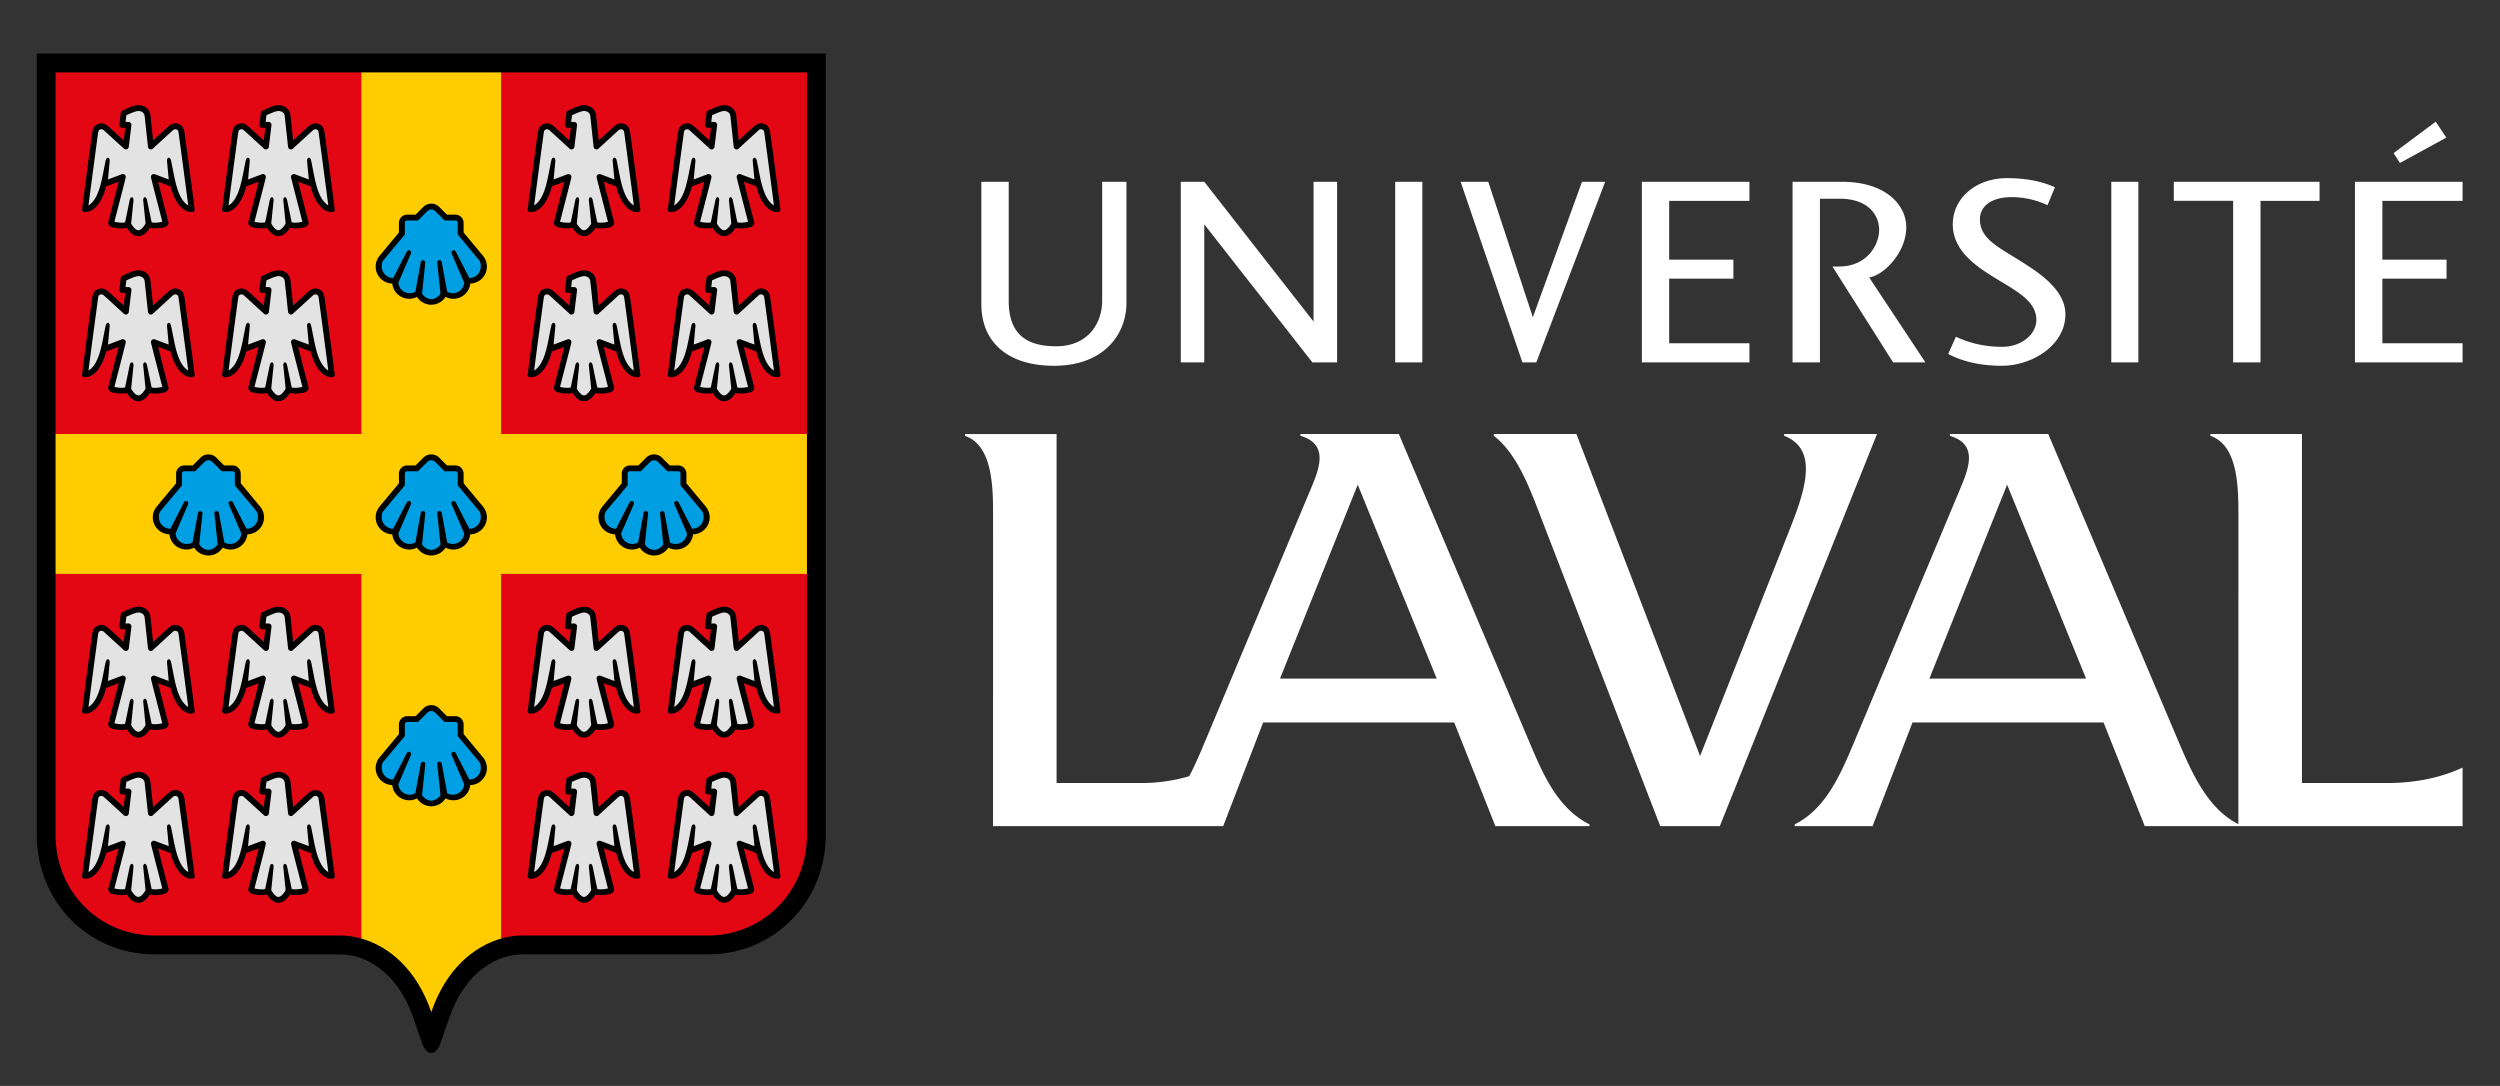
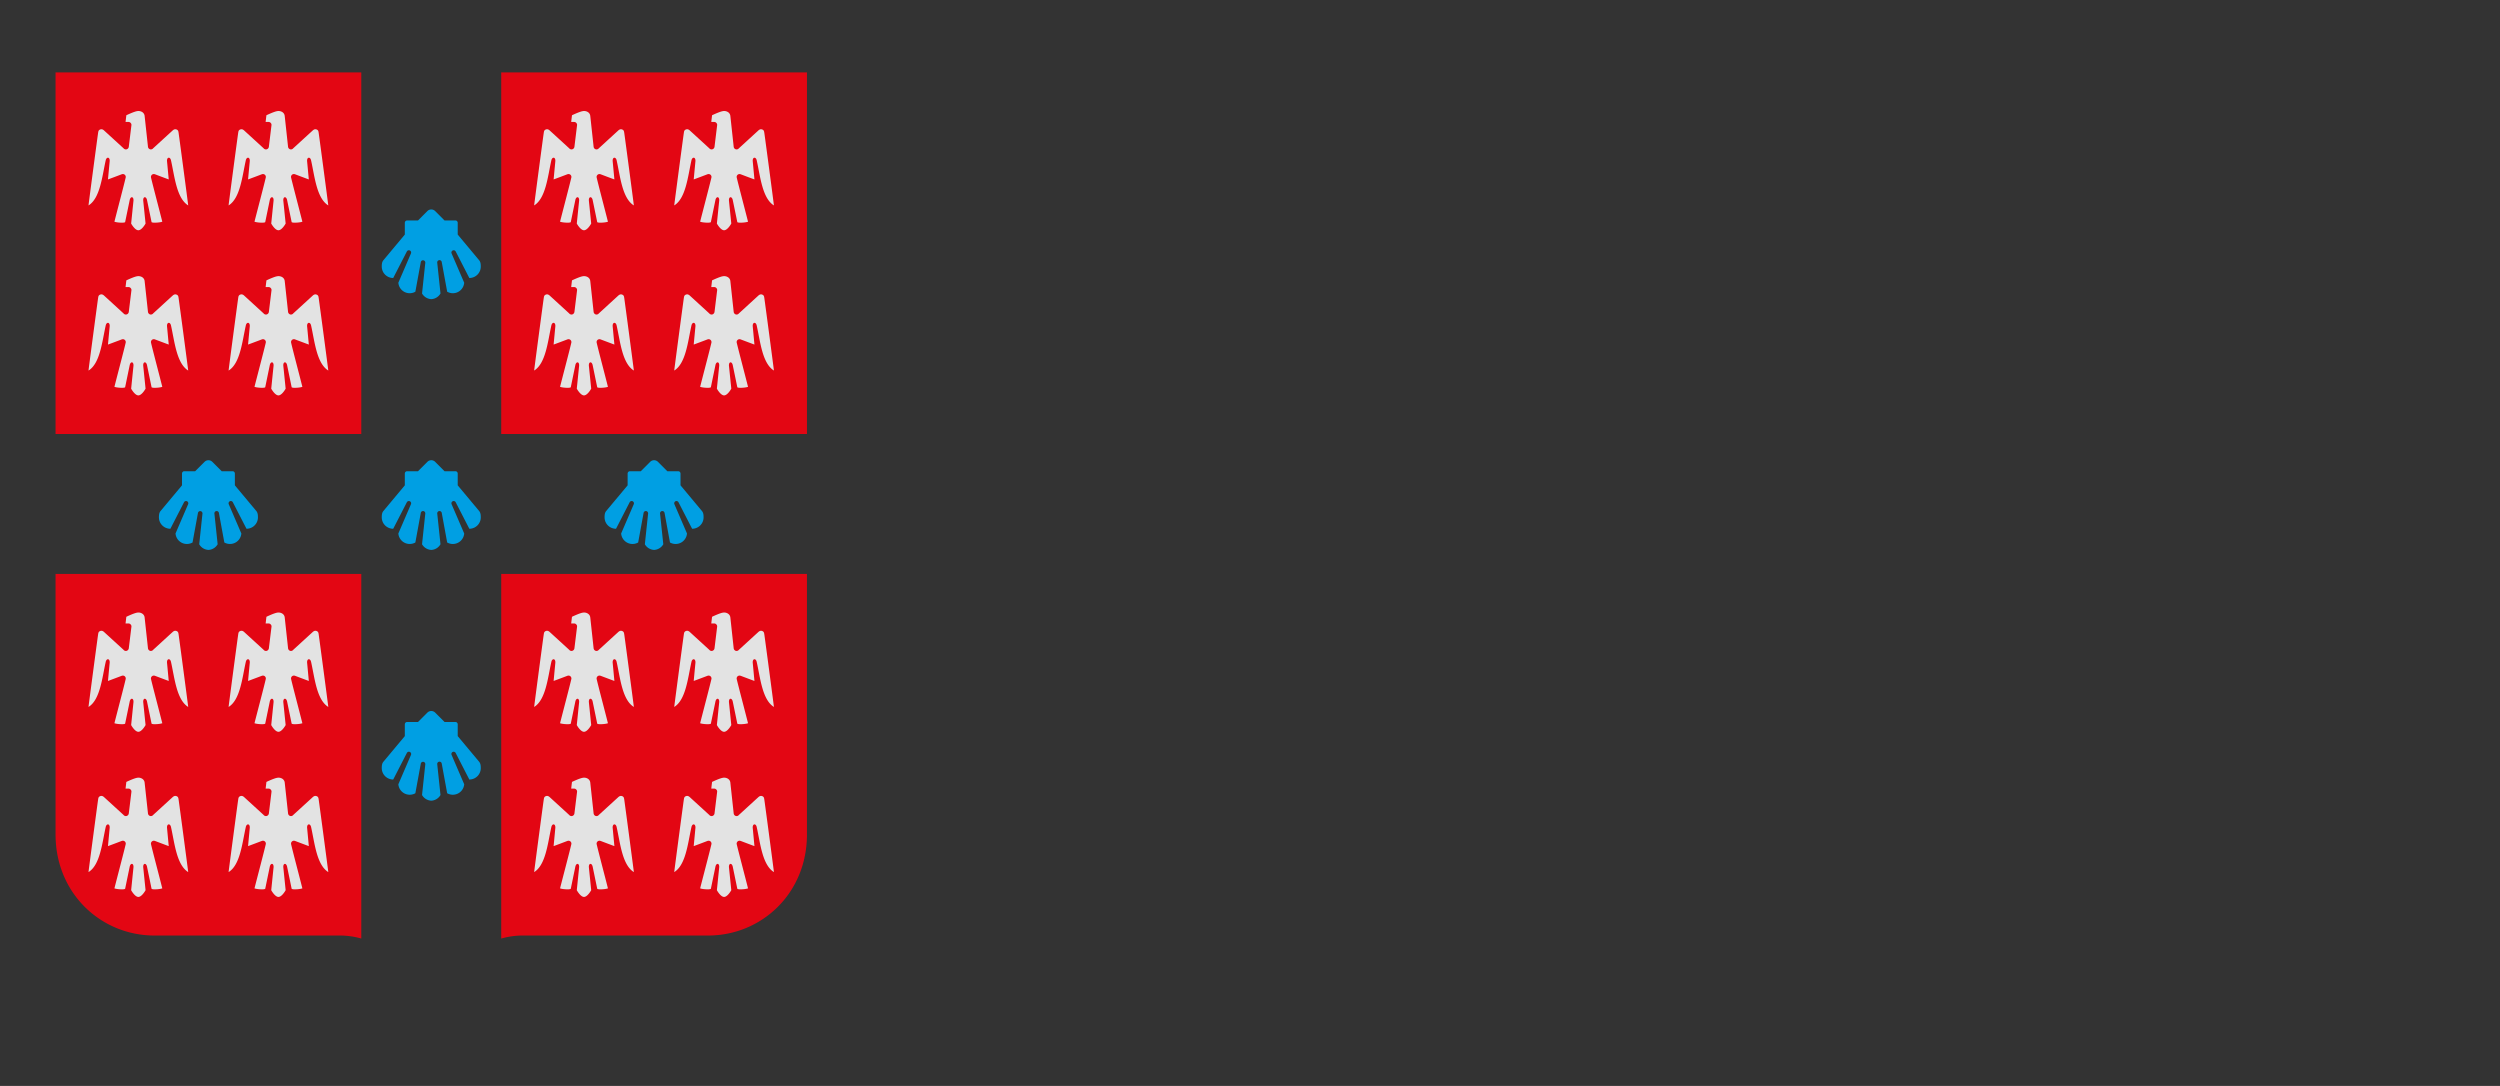
<svg xmlns="http://www.w3.org/2000/svg" width="320" height="139" fill="none">
  <rect width="100%" height="100%" fill="#333333" stroke="none" />
-   <path fill="#fff" d="M141.078 23.27h3.107v15.501c0 4.004-2.866 8.049-9.284 8.049-5.819 0-9.289-2.948-9.289-7.902V23.27h3.503v15.212c0 3.99 1.93 5.841 6.071 5.841 4.068 0 5.892-2.932 5.892-5.841V23.27Zm13.072 0h-3.011v23.114h3.005V28.71l13.838 17.673h3.167V23.27h-3.016v17.89L154.15 23.27Zm27.909 0v23.114h-3.474V23.27h3.474Zm4.9 0h3.538l5.708 17.338 6.289-17.338h2.966l-8.814 23.114h-1.778l-7.909-23.114Zm36.968 0v2.437h-10.271v7.534h8.218v2.428h-8.218v8.269h10.271v2.447h-13.768V23.27h13.768Zm15.336 12.257.388-.112c1.773-.525 4.35-3.251 4.35-6.341 0-2.797-2.576-5.805-8.227-5.805h-6.327v23.114h3.504V25.435h2.509c3.742 0 5.069 2.152 5.069 3.998 0 1.945-1.586 4.679-5.107 4.679h-.872l7.766 12.272h4.137l-7.19-10.857Zm21.39 5.414c0-2.172-2.057-3.409-4.434-4.846l-.802-.485c-2.644-1.607-5.461-3.604-5.461-6.889 0-3.369 2.982-5.919 6.938-5.919 3.39 0 5.273.79 6.14 1.17-.072.166-.866 2.083-.952 2.293a10.801 10.801 0 0 0-4.584-1.032c-2.505 0-4.068 1.092-4.068 2.846 0 2.136 1.762 3.223 4 4.597l1.018.622c-.006 0 .142.094.142.094 2.306 1.456 5.781 3.659 5.781 6.836 0 3.94-4.208 6.591-8.151 6.591-3.787 0-5.952-1.056-6.852-1.509.081-.184.895-2.011.982-2.213a.155.155 0 0 0 .024.013c1.013.451 2.908 1.283 5.918 1.283 2.396.002 4.361-1.552 4.361-3.452Zm13.058-17.671v23.114h-3.465V23.27h3.465Zm23.191 0v2.437h-7.555v20.678h-3.505V25.706h-7.595V23.27h18.655Zm8.042 2.436v7.534h8.213v2.428h-8.213v8.269h10.267v2.447h-13.777V23.27h13.777v2.437h-10.267v-.001Zm6.828-10.13 1.358 2.037-5.939 3.246-.813-1.26 5.394-4.023ZM228.37 55.553v.233c4.947 1.909 2.221 8.167.078 13.58L217.61 96.771l-15.829-41.219h-10.579v.233c3.093 2.359 4.72 7.022 6.221 10.911l15.089 39.052h7.622l20.126-50.196h-11.89v.001Zm86.841 42.702c-2.922 1.341-6.137 1.973-9.717 1.973h-10.843V55.553h-11.724v.233c3.675 1.255 3.59 6.992 3.59 10.526l-.004 39.175c-3.905-1.942-5.929-6.469-7.759-10.801l-16.578-39.134H249.58v.233c3.779 1.122 2.342 4.349 1.192 7.091l-13.314 31.81c-1.816 4.332-3.699 8.828-7.736 10.832v.23h9.965l5.114-13.271h24.455l5.274 13.271h40.681v-7.493Zm-68.25-11.397 9.95-24.816 10.106 24.816h-20.056Zm-51.325 7.829-16.585-39.134h-12.589v.233c3.776 1.122 2.342 4.349 1.195 7.091l-.002.004-.001-.004-13.315 31.81c-.661 1.576-1.332 3.172-2.111 4.664a21.502 21.502 0 0 1-6.142.877h-10.844V55.559H123.52v.234c3.676 1.253 3.593 6.989 3.593 10.523l-.006 39.433h29.46l5.114-13.271h24.458l5.271 13.271h12.043v-.23c-4.167-2.109-5.98-6.482-7.817-10.832Zm-31.793-7.829 9.947-24.816 10.11 24.816h-20.057Z" />
-   <path fill="#000" d="M4.7 6.853v99.969c0 8.604 6.627 15.34 15.085 15.34h23.758c3.176 0 7.311 2.144 9.379 8.161l1.145 3.328c.282.686.681 1.125 1.139 1.125.449 0 .855-.439 1.137-1.125l1.146-3.328c2.07-6.018 6.198-8.161 9.375-8.161h23.758c8.461 0 15.084-6.735 15.084-15.34V6.853H4.7Z" />
  <path fill="#E30613" d="M46.244 9.267H7.112v46.286h39.132V9.267ZM7.112 73.463v33.359c0 7.521 5.806 12.927 12.673 12.927h23.758c.857 0 1.771.12 2.701.383V73.463H7.112Zm96.179-64.196H64.156v46.286h39.135V9.267ZM64.156 120.136a9.908 9.908 0 0 1 2.708-.387h23.758c6.866 0 12.668-5.405 12.668-12.927V73.463H64.156v46.673Z" />
-   <path fill="#FC0" d="M64.156 55.553V9.267H46.244v46.286H7.112v17.91h39.132v46.669c3.4.956 7.028 3.784 8.962 9.411 1.932-5.622 5.558-8.45 8.95-9.407V73.463h39.134v-17.91H64.156Z" />
-   <path fill="#000" d="M21.549 28.378c.082.294-.11.531-.326.639-.407.206-1.591.292-2.044.143 0 0-.594 1.063-1.47 1.063-.875 0-1.47-1.063-1.47-1.063-.452.149-1.638.063-2.044-.143-.215-.107-.406-.344-.326-.639.25-.949 1.045-4.032 1.314-5.115l-1.601.594c-.278 1.219-1.132 3.184-2.59 3.289-.208.02-.512-.069-.493-.268.188-1.65 1.19-9.113 1.292-9.824.097-.708.32-1.04.822-1.201.48-.156.844-.044 1.363.425.4.357 1.85 1.701 1.85 1.701s.164-1.226.208-1.619h-.382a.376.376 0 0 1-.378-.375l.172-1.484a.38.38 0 0 1 .223-.342s.628-.301 1.146-.5c.52-.201.894-.201.894-.201.419.012.744.125 1.014.337.309.239.494.581.538.996l.332 3.188s1.45-1.344 1.85-1.701c.519-.469.882-.581 1.363-.425.5.162.727.494.824 1.201.1.711 1.104 8.174 1.292 9.824.018.199-.286.288-.495.268-1.457-.105-2.311-2.069-2.59-3.289l-1.6-.594a585.93 585.93 0 0 0 1.312 5.115Zm17.93 0c.081.294-.11.531-.326.639-.406.206-1.591.292-2.044.143 0 0-.594 1.063-1.469 1.063-.876 0-1.47-1.063-1.47-1.063-.454.149-1.639.063-2.045-.143-.215-.107-.406-.344-.325-.639.25-.949 1.045-4.032 1.314-5.115l-1.602.594c-.278 1.219-1.132 3.184-2.588 3.289-.211.02-.513-.069-.495-.268.188-1.65 1.191-9.113 1.292-9.824.096-.708.321-1.04.822-1.201.48-.156.843-.044 1.362.425.401.357 1.852 1.701 1.852 1.701s.162-1.226.206-1.619h-.381a.376.376 0 0 1-.378-.375l.171-1.484c0-.148.095-.287.223-.342 0 0 .628-.301 1.146-.5.519-.201.895-.201.895-.201.419.012.744.125 1.013.337.31.239.494.581.538.996l.332 3.188s1.451-1.344 1.85-1.701c.519-.469.883-.581 1.364-.425.5.162.726.494.823 1.201.101.711 1.104 8.174 1.292 9.824.019.199-.285.288-.494.268-1.457-.105-2.312-2.069-2.589-3.289l-1.601-.594a624.049 624.049 0 0 0 1.312 5.115Zm-17.93 21.137c.082.294-.11.53-.326.638-.407.208-1.591.293-2.044.145 0 0-.594 1.063-1.47 1.063-.875 0-1.47-1.063-1.47-1.063-.452.148-1.638.063-2.044-.145-.215-.108-.406-.344-.326-.638a603.1 603.1 0 0 0 1.314-5.115l-1.601.594c-.278 1.221-1.132 3.182-2.59 3.291-.208.018-.512-.07-.493-.27.188-1.65 1.19-9.11 1.292-9.824.097-.706.32-1.038.822-1.2.48-.157.844-.045 1.363.425.4.355 1.85 1.701 1.85 1.701s.164-1.228.208-1.62h-.382a.376.376 0 0 1-.378-.376l.172-1.482c0-.15.094-.287.223-.346 0 0 .628-.299 1.146-.5.52-.197.894-.197.894-.197.419.01.744.125 1.014.335.309.237.494.583.538.995l.332 3.19s1.45-1.346 1.85-1.7c.519-.472.882-.584 1.363-.427.5.163.727.495.824 1.201.1.712 1.104 8.173 1.292 9.824.018.2-.286.288-.495.27-1.457-.109-2.311-2.07-2.59-3.29l-1.6-.595a615.317 615.317 0 0 0 1.312 5.116Zm17.93 0c.081.294-.11.53-.326.638-.406.208-1.591.293-2.044.145 0 0-.594 1.063-1.469 1.063-.876 0-1.47-1.063-1.47-1.063-.454.148-1.639.063-2.045-.145-.215-.108-.406-.344-.325-.638.25-.949 1.045-4.034 1.314-5.115l-1.602.594c-.278 1.221-1.132 3.182-2.588 3.291-.211.018-.513-.07-.495-.27.188-1.65 1.191-9.11 1.292-9.824.096-.706.321-1.038.822-1.2.48-.157.843-.045 1.362.425.401.355 1.852 1.701 1.852 1.701s.162-1.228.206-1.62h-.381a.376.376 0 0 1-.378-.376l.171-1.482a.39.39 0 0 1 .223-.346s.628-.299 1.146-.5c.519-.197.895-.197.895-.197.419.01.744.125 1.013.335.31.237.494.583.538.995l.332 3.19s1.451-1.346 1.85-1.7c.519-.472.883-.584 1.364-.427.5.163.726.495.823 1.201.101.712 1.104 8.173 1.292 9.824.019.2-.285.288-.494.27-1.457-.109-2.312-2.07-2.589-3.29l-1.601-.595a657.475 657.475 0 0 0 1.312 5.116Zm39.114-21.137c.08.294-.11.531-.326.639-.406.206-1.591.292-2.044.143 0 0-.595 1.063-1.47 1.063s-1.47-1.063-1.47-1.063c-.453.149-1.638.063-2.044-.143-.216-.107-.407-.344-.326-.639.25-.949 1.044-4.032 1.313-5.115l-1.601.594c-.278 1.219-1.133 3.184-2.59 3.289-.21.02-.512-.069-.494-.268.188-1.65 1.19-9.113 1.29-9.824.098-.708.323-1.04.824-1.201.48-.156.844-.044 1.363.425.4.357 1.85 1.701 1.85 1.701s.163-1.226.207-1.619h-.381a.377.377 0 0 1-.378-.375l.172-1.484a.38.38 0 0 1 .222-.342s.629-.301 1.148-.5c.519-.201.894-.201.894-.201.419.012.745.125 1.013.337.31.239.494.581.539.996l.332 3.188s1.45-1.344 1.85-1.701c.519-.469.882-.581 1.364-.425.5.162.725.494.822 1.201.1.711 1.104 8.174 1.292 9.824.018.199-.285.288-.494.268-1.457-.105-2.312-2.069-2.59-3.289l-1.6-.594a585.077 585.077 0 0 0 1.313 5.115Zm17.931 0c.08.294-.11.531-.326.639-.406.206-1.591.292-2.044.143 0 0-.594 1.063-1.47 1.063-.875 0-1.47-1.063-1.47-1.063-.453.149-1.638.063-2.045-.143-.214-.107-.405-.344-.324-.639a666.35 666.35 0 0 0 1.313-5.115l-1.601.594c-.28 1.219-1.132 3.184-2.59 3.289-.21.02-.512-.069-.494-.268.188-1.65 1.19-9.113 1.292-9.824.097-.708.322-1.04.823-1.201.48-.156.843-.044 1.362.425.4.357 1.853 1.701 1.853 1.701s.162-1.226.205-1.619h-.38a.377.377 0 0 1-.38-.375l.172-1.485a.38.38 0 0 1 .222-.342s.629-.301 1.148-.5c.519-.201.894-.201.894-.201.418.012.744.125 1.012.337.31.239.495.581.539.996l.33 3.188s1.453-1.344 1.852-1.701c.519-.469.882-.581 1.364-.425.499.162.726.494.822 1.201.1.711 1.104 8.174 1.292 9.824.019.199-.286.288-.495.268-1.458-.105-2.311-2.069-2.59-3.289l-1.601-.594c.27 1.084 1.064 4.167 1.315 5.116ZM78.593 49.515c.08.294-.11.53-.326.638-.406.208-1.591.293-2.044.145 0 0-.595 1.063-1.47 1.063s-1.47-1.063-1.47-1.063c-.453.148-1.638.063-2.044-.145-.216-.108-.407-.344-.326-.638.25-.949 1.044-4.034 1.313-5.115l-1.601.594c-.278 1.221-1.133 3.182-2.59 3.291-.21.018-.512-.07-.494-.27.188-1.65 1.19-9.11 1.29-9.824.098-.706.323-1.038.824-1.2.48-.157.844-.045 1.363.425.4.355 1.85 1.701 1.85 1.701s.163-1.228.207-1.62h-.381a.377.377 0 0 1-.378-.376l.172-1.482c0-.15.094-.287.222-.346 0 0 .629-.299 1.148-.5.519-.197.894-.197.894-.197.419.01.745.125 1.013.335.31.237.494.583.539.995l.332 3.19s1.45-1.346 1.85-1.7c.519-.472.882-.584 1.364-.427.5.163.725.495.822 1.201.1.712 1.104 8.173 1.292 9.824.018.2-.285.288-.494.27-1.457-.109-2.312-2.07-2.59-3.29l-1.6-.595a614.395 614.395 0 0 0 1.313 5.116Zm17.931 0c.08.294-.11.53-.326.638-.406.208-1.591.293-2.044.145 0 0-.594 1.063-1.47 1.063-.875 0-1.47-1.063-1.47-1.063-.453.148-1.638.063-2.045-.145-.214-.108-.405-.344-.324-.638.25-.949 1.043-4.034 1.313-5.115l-1.601.594c-.28 1.221-1.132 3.182-2.59 3.291-.21.018-.512-.07-.494-.27.188-1.65 1.19-9.11 1.292-9.824.097-.706.322-1.038.823-1.2.48-.157.843-.045 1.362.425.4.355 1.853 1.701 1.853 1.701s.162-1.228.205-1.62h-.38a.377.377 0 0 1-.38-.376l.173-1.482c0-.15.094-.287.222-.346 0 0 .629-.299 1.148-.5.519-.197.894-.197.894-.197.418.01.744.125 1.012.335.31.237.495.583.539.995l.33 3.19s1.453-1.346 1.852-1.7c.519-.472.882-.584 1.364-.427.499.163.726.495.822 1.201.1.712 1.104 8.173 1.292 9.824.019.2-.286.288-.495.27-1.458-.109-2.311-2.07-2.59-3.29l-1.601-.595a613.476 613.476 0 0 0 1.314 5.116ZM21.549 92.574c.082.293-.11.53-.326.64-.407.206-1.591.292-2.044.144 0 0-.594 1.063-1.47 1.063-.875 0-1.47-1.063-1.47-1.063-.452.148-1.638.063-2.044-.145-.215-.109-.406-.346-.326-.639.25-.95 1.045-4.034 1.314-5.115l-1.601.594c-.278 1.22-1.132 3.182-2.59 3.291-.208.017-.512-.07-.493-.27.188-1.652 1.19-9.112 1.292-9.824.097-.708.32-1.038.822-1.2.48-.157.844-.046 1.363.425.4.355 1.85 1.701 1.85 1.701s.164-1.227.208-1.622h-.382a.376.376 0 0 1-.378-.375l.172-1.48c0-.15.094-.288.223-.346 0 0 .628-.3 1.146-.5.52-.199.894-.199.894-.199.419.012.744.125 1.014.337.309.237.494.583.538.996l.332 3.19s1.45-1.347 1.85-1.702c.519-.47.882-.582 1.363-.426.5.163.727.493.824 1.201.1.712 1.104 8.172 1.292 9.823.018.2-.286.287-.495.271-1.457-.109-2.311-2.07-2.59-3.29l-1.6-.595a625.12 625.12 0 0 0 1.312 5.115Zm17.93 0c.081.293-.11.53-.326.64-.406.206-1.591.292-2.044.144 0 0-.594 1.063-1.469 1.063-.876 0-1.47-1.063-1.47-1.063-.454.148-1.639.063-2.045-.145-.215-.109-.406-.346-.325-.639.25-.95 1.045-4.034 1.314-5.115l-1.602.594c-.278 1.22-1.132 3.182-2.588 3.291-.211.017-.513-.07-.495-.27.188-1.652 1.191-9.112 1.292-9.824.096-.708.321-1.038.822-1.2.48-.157.843-.046 1.362.425.401.355 1.852 1.701 1.852 1.701s.162-1.227.206-1.622h-.381a.376.376 0 0 1-.378-.375l.171-1.48c0-.15.095-.288.223-.346 0 0 .628-.3 1.146-.5.519-.199.895-.199.895-.199.419.012.744.125 1.013.337.31.237.494.583.538.996l.332 3.19s1.451-1.347 1.85-1.702c.519-.47.883-.582 1.364-.426.5.163.726.493.823 1.201.101.712 1.104 8.172 1.292 9.823.019.2-.285.287-.494.271-1.457-.109-2.312-2.07-2.589-3.29l-1.601-.595a668.696 668.696 0 0 0 1.312 5.115Zm-17.93 21.138c.082.293-.11.53-.326.637-.407.206-1.591.293-2.044.144 0 0-.594 1.064-1.47 1.064-.875 0-1.47-1.064-1.47-1.064-.452.149-1.638.063-2.044-.144-.215-.106-.406-.344-.326-.637.25-.95 1.045-4.034 1.314-5.116l-1.601.594c-.278 1.219-1.132 3.184-2.59 3.289-.208.02-.512-.069-.493-.269.188-1.65 1.19-9.112 1.292-9.823.097-.708.32-1.038.822-1.201.48-.156.844-.043 1.363.424.4.359 1.85 1.701 1.85 1.701s.164-1.224.208-1.618h-.382a.377.377 0 0 1-.378-.375l.172-1.482c0-.15.094-.288.223-.344 0 0 .628-.3 1.146-.501.52-.2.894-.2.894-.2.419.013.744.125 1.014.339.309.236.494.581.538.994l.332 3.188s1.45-1.342 1.85-1.701c.519-.467.882-.58 1.363-.424.5.163.727.493.824 1.201.1.711 1.104 8.173 1.292 9.823.018.199-.286.288-.495.269-1.457-.105-2.311-2.07-2.59-3.289l-1.6-.594a614.84 614.84 0 0 0 1.312 5.115Zm17.93 0c.081.293-.11.53-.326.637-.406.206-1.591.293-2.044.144 0 0-.594 1.064-1.469 1.064-.876 0-1.47-1.064-1.47-1.064-.454.149-1.639.063-2.045-.144-.215-.106-.406-.344-.325-.637.25-.95 1.045-4.034 1.314-5.116l-1.602.594c-.278 1.219-1.132 3.184-2.588 3.289-.211.02-.513-.069-.495-.269.188-1.65 1.191-9.112 1.292-9.823.096-.708.321-1.038.822-1.201.48-.156.843-.043 1.362.424a299.64 299.64 0 0 1 1.852 1.701s.162-1.224.206-1.618h-.381a.377.377 0 0 1-.378-.375l.171-1.482c0-.15.095-.288.223-.344 0 0 .628-.3 1.146-.501.519-.2.895-.2.895-.2.419.013.744.125 1.013.339.31.236.494.581.538.994l.332 3.188s1.451-1.342 1.85-1.701c.519-.467.883-.58 1.364-.424.5.163.726.493.823 1.201.101.711 1.104 8.173 1.292 9.823.019.199-.285.288-.494.269-1.457-.105-2.312-2.07-2.589-3.289l-1.601-.594a656.946 656.946 0 0 0 1.312 5.115Zm39.114-21.138c.08.293-.11.53-.326.64-.406.206-1.591.292-2.044.144 0 0-.595 1.063-1.47 1.063s-1.47-1.063-1.47-1.063c-.453.148-1.638.063-2.044-.145-.216-.109-.407-.346-.326-.639.25-.95 1.044-4.034 1.313-5.115l-1.601.594c-.278 1.22-1.133 3.182-2.59 3.291-.21.017-.512-.07-.494-.27.188-1.652 1.19-9.112 1.29-9.824.098-.708.323-1.038.824-1.2.48-.157.844-.046 1.363.425.4.355 1.85 1.701 1.85 1.701s.163-1.227.207-1.622h-.381a.376.376 0 0 1-.378-.375l.172-1.48c0-.15.094-.288.222-.346 0 0 .629-.3 1.148-.5.519-.199.894-.199.894-.199.419.012.745.125 1.013.337.31.237.494.583.539.996l.332 3.19s1.45-1.347 1.85-1.702c.519-.47.882-.582 1.364-.426.5.163.725.493.822 1.201.1.712 1.104 8.172 1.292 9.823.018.2-.285.287-.494.271-1.457-.109-2.312-2.07-2.59-3.29l-1.6-.595a624.174 624.174 0 0 0 1.313 5.115Zm17.931 0c.08.293-.11.53-.326.64-.406.206-1.591.292-2.044.144 0 0-.594 1.063-1.47 1.063-.875 0-1.47-1.063-1.47-1.063-.453.148-1.638.063-2.045-.145-.214-.109-.405-.346-.324-.639.25-.95 1.043-4.034 1.313-5.115l-1.601.594c-.28 1.22-1.132 3.182-2.59 3.291-.21.017-.512-.07-.494-.27.188-1.652 1.19-9.112 1.292-9.824.097-.708.322-1.038.823-1.2.48-.157.843-.046 1.362.425.4.355 1.853 1.701 1.853 1.701s.162-1.227.205-1.622h-.38a.377.377 0 0 1-.38-.375l.173-1.48c0-.15.094-.288.222-.346 0 0 .629-.3 1.148-.5.519-.199.894-.199.894-.199.418.012.744.125 1.012.337.31.237.495.583.539.996l.33 3.19s1.453-1.347 1.852-1.702c.519-.47.882-.582 1.364-.426.499.163.726.493.822 1.201.1.712 1.104 8.172 1.292 9.823.019.2-.286.287-.495.271-1.458-.109-2.311-2.07-2.59-3.29l-1.601-.595a623.232 623.232 0 0 0 1.314 5.115Zm-17.931 21.138c.08.293-.11.53-.326.637-.406.206-1.591.293-2.044.144 0 0-.595 1.064-1.47 1.064s-1.47-1.064-1.47-1.064c-.453.149-1.638.063-2.044-.144-.216-.106-.407-.344-.326-.637.25-.95 1.044-4.034 1.313-5.116l-1.601.594c-.278 1.219-1.133 3.184-2.59 3.289-.21.02-.512-.069-.494-.269.188-1.65 1.19-9.112 1.29-9.823.098-.708.323-1.038.824-1.201.48-.156.844-.043 1.363.424.4.359 1.85 1.701 1.85 1.701s.163-1.224.207-1.618h-.381a.378.378 0 0 1-.378-.375l.172-1.482c0-.15.094-.288.222-.344 0 0 .629-.3 1.148-.501.519-.2.894-.2.894-.2.419.013.745.125 1.013.339.31.236.494.581.539.994l.332 3.188s1.45-1.342 1.85-1.701c.519-.467.882-.58 1.364-.424.5.163.725.493.822 1.201.1.711 1.104 8.173 1.292 9.823.018.199-.285.288-.494.269-1.457-.105-2.312-2.07-2.59-3.289l-1.6-.594a613.918 613.918 0 0 0 1.313 5.115Zm17.931 0c.08.293-.11.53-.326.637-.406.206-1.591.293-2.044.144 0 0-.594 1.064-1.47 1.064-.875 0-1.47-1.064-1.47-1.064-.453.149-1.638.063-2.045-.144-.214-.106-.405-.344-.324-.637.25-.95 1.043-4.034 1.313-5.116l-1.601.594c-.28 1.219-1.132 3.184-2.59 3.289-.21.02-.512-.069-.494-.269.188-1.65 1.19-9.112 1.292-9.823.097-.708.322-1.038.823-1.201.48-.156.843-.043 1.362.424.4.359 1.853 1.701 1.853 1.701s.162-1.224.205-1.618h-.38a.378.378 0 0 1-.38-.375l.173-1.482c0-.15.094-.288.222-.344 0 0 .629-.3 1.148-.501.519-.2.894-.2.894-.2.418.013.744.125 1.012.339.31.236.495.581.539.994l.33 3.188s1.453-1.342 1.852-1.701c.519-.467.882-.58 1.364-.424.499.163.726.493.822 1.201.1.711 1.104 8.173 1.292 9.823.019.199-.286.288-.495.269-1.458-.105-2.311-2.07-2.59-3.289l-1.601-.594a613 613 0 0 0 1.314 5.115ZM55.202 39.005c.771 0 1.44-.403 1.826-1.007a2.174 2.174 0 0 0 3.166-1.703 2.179 2.179 0 0 0 2.129-2.172c0-.538-.203-1.031-.531-1.415l-2.451-2.948v-1.226c0-.581-.467-1.056-1.047-1.056h-1.081a90.833 90.833 0 0 1-.985-.985 1.419 1.419 0 0 0-1.024-.426c-.391 0-.752.15-1.024.426a81.69 81.69 0 0 1-.984.985h-1.082c-.58 0-1.048.476-1.048 1.056v1.226l-2.451 2.948c-.328.383-.53.877-.53 1.415a2.18 2.18 0 0 0 2.129 2.172 2.173 2.173 0 0 0 3.166 1.703 2.152 2.152 0 0 0 1.822 1.007Zm0 32.099a2.16 2.16 0 0 0 1.826-1.009 2.175 2.175 0 0 0 3.166-1.702 2.179 2.179 0 0 0 2.129-2.17c0-.538-.203-1.032-.531-1.417l-2.451-2.948v-1.224c0-.583-.467-1.058-1.047-1.058h-1.081a70.411 70.411 0 0 1-.985-.984 1.413 1.413 0 0 0-1.024-.428c-.391 0-.752.15-1.024.428a75.56 75.56 0 0 1-.984.984h-1.082c-.58 0-1.048.476-1.048 1.058v1.224c-.029.036-1.926 2.32-2.451 2.948-.328.385-.53.88-.53 1.416a2.18 2.18 0 0 0 2.129 2.171 2.174 2.174 0 0 0 3.166 1.702 2.154 2.154 0 0 0 1.822 1.01Zm-28.522 0c.77 0 1.438-.404 1.824-1.009a2.174 2.174 0 0 0 3.165-1.702 2.179 2.179 0 0 0 2.13-2.17c0-.538-.203-1.032-.53-1.417-.526-.629-2.422-2.912-2.453-2.948v-1.224c0-.583-.467-1.058-1.048-1.058h-1.082c-.12-.117-.977-.969-.984-.984a1.41 1.41 0 0 0-1.023-.428c-.39 0-.753.15-1.024.428a75.56 75.56 0 0 1-.984.984h-1.08c-.583 0-1.049.476-1.049 1.058v1.224l-2.45 2.948a2.177 2.177 0 0 0-.532 1.416c0 1.18.954 2.147 2.128 2.171a2.175 2.175 0 0 0 3.165 1.702 2.163 2.163 0 0 0 1.826 1.01Zm57.042 0c.771 0 1.439-.404 1.824-1.009a2.172 2.172 0 0 0 3.165-1.702 2.179 2.179 0 0 0 2.129-2.17c0-.538-.201-1.032-.53-1.417l-2.451-2.948v-1.224c0-.583-.466-1.058-1.047-1.058h-1.081a65.34 65.34 0 0 1-.985-.984 1.411 1.411 0 0 0-1.024-.428c-.391 0-.753.15-1.024.428-.006.015-.864.867-.985.984h-1.081c-.581 0-1.047.476-1.047 1.058v1.224c-.03.036-1.928 2.32-2.452 2.948-.328.385-.53.88-.53 1.416a2.18 2.18 0 0 0 2.129 2.171 2.174 2.174 0 0 0 3.164 1.702 2.163 2.163 0 0 0 1.826 1.01Zm-28.52 32.098a2.16 2.16 0 0 0 1.826-1.01 2.175 2.175 0 0 0 3.166-1.701 2.179 2.179 0 0 0 2.129-2.172c0-.54-.203-1.033-.531-1.415l-2.451-2.948V92.73c0-.581-.467-1.058-1.047-1.058h-1.081c-.121-.117-.979-.97-.985-.984a1.42 1.42 0 0 0-1.024-.428c-.391 0-.752.151-1.024.428a75.56 75.56 0 0 1-.984.984h-1.082c-.58 0-1.048.477-1.048 1.058v1.226c-.029.036-1.926 2.32-2.451 2.948-.328.382-.53.875-.53 1.415a2.18 2.18 0 0 0 2.129 2.172 2.174 2.174 0 0 0 3.166 1.701 2.15 2.15 0 0 0 1.822 1.01Z" />
  <path fill="#009FE3" d="M55.202 38.292a1.448 1.448 0 0 0 1.181-.726l-.417-3.939a.291.291 0 0 1 .578-.074l.695 3.786c.214.122.461.194.726.194.766 0 1.389-.592 1.453-1.344l-1.613-3.746a.293.293 0 0 1 .151-.385.292.292 0 0 1 .375.136l1.742 3.39c.811 0 1.466-.654 1.466-1.462 0-.308-.026-.567-.183-.78l-2.768-3.318v-1.497c0-.165-.118-.306-.294-.306h-1.393l-1.204-1.208a.705.705 0 0 0-.988 0l-1.205 1.208h-1.392c-.178 0-.295.142-.295.306v1.497l-2.768 3.317c-.156.214-.183.474-.183.781 0 .808.656 1.461 1.466 1.461l1.742-3.389a.294.294 0 0 1 .377-.136.294.294 0 0 1 .15.385l-1.612 3.746a1.46 1.46 0 0 0 1.451 1.344c.266 0 .512-.072.726-.194l.695-3.786a.29.29 0 0 1 .328-.235.295.295 0 0 1 .25.31l-.418 3.938c.239.42.676.695 1.181.726Zm0 32.098a1.439 1.439 0 0 0 1.181-.726l-.417-3.938a.294.294 0 0 1 .249-.31c.156-.02.3.082.329.235l.695 3.787a1.461 1.461 0 0 0 2.179-1.152l-1.613-3.745a.294.294 0 0 1 .151-.385.292.292 0 0 1 .375.137l1.742 3.388a1.46 1.46 0 0 0 1.466-1.46c0-.308-.026-.568-.183-.782l-2.768-3.315v-1.498c0-.166-.118-.308-.294-.308h-1.393l-1.204-1.206a.702.702 0 0 0-.988 0l-1.205 1.206h-1.392c-.178 0-.295.142-.295.308v1.498l-2.768 3.315c-.156.214-.183.475-.183.782 0 .81.656 1.46 1.466 1.46l1.742-3.388a.294.294 0 0 1 .377-.137.294.294 0 0 1 .15.385l-1.612 3.745a1.46 1.46 0 0 0 2.177 1.152l.695-3.787a.291.291 0 0 1 .328-.235.296.296 0 0 1 .25.31l-.418 3.938c.239.42.676.696 1.181.726Zm-28.523 0a1.44 1.44 0 0 0 1.18-.726l-.417-3.938a.294.294 0 0 1 .249-.31c.156-.02.3.082.328.235l.696 3.787a1.46 1.46 0 0 0 2.177-1.152l-1.611-3.745a.292.292 0 0 1 .15-.385.292.292 0 0 1 .376.137l1.743 3.388c.809 0 1.466-.65 1.466-1.46 0-.308-.027-.568-.183-.782l-2.769-3.315v-1.498c0-.166-.117-.308-.294-.308h-1.391l-1.205-1.206a.704.704 0 0 0-.988 0l-1.205 1.206H23.59c-.178 0-.294.142-.294.308v1.498l-2.768 3.315c-.157.214-.185.475-.185.782 0 .81.657 1.46 1.467 1.46l1.742-3.388a.293.293 0 0 1 .376-.137.293.293 0 0 1 .151.385l-1.612 3.745a1.46 1.46 0 0 0 2.178 1.152l.695-3.787a.292.292 0 0 1 .577.075l-.417 3.938c.236.42.673.696 1.179.726Zm57.043 0a1.439 1.439 0 0 0 1.18-.726l-.417-3.938a.294.294 0 0 1 .25-.31.293.293 0 0 1 .328.235l.694 3.787a1.46 1.46 0 0 0 2.178-1.152l-1.611-3.745a.293.293 0 0 1 .148-.385.295.295 0 0 1 .378.137l1.741 3.388c.81 0 1.467-.65 1.467-1.46 0-.308-.028-.568-.184-.782l-2.768-3.315v-1.498c0-.166-.117-.308-.294-.308h-1.393l-1.204-1.206a.706.706 0 0 0-.494-.204.706.706 0 0 0-.494.204l-1.205 1.206h-1.391c-.178 0-.295.142-.295.308v1.498l-2.768 3.315c-.156.214-.183.475-.183.782 0 .81.656 1.46 1.467 1.46l1.741-3.388a.293.293 0 0 1 .376-.137.293.293 0 0 1 .151.385l-1.613 3.745a1.46 1.46 0 0 0 2.178 1.152l.695-3.787a.293.293 0 0 1 .329-.235.296.296 0 0 1 .25.31l-.418 3.938c.238.42.675.696 1.181.726Zm-28.52 32.098a1.442 1.442 0 0 0 1.181-.727l-.417-3.939a.291.291 0 0 1 .578-.073l.695 3.786a1.461 1.461 0 0 0 2.179-1.151l-1.613-3.748a.29.29 0 0 1 .526-.247l1.742 3.39c.811 0 1.466-.653 1.466-1.46 0-.307-.026-.57-.183-.784l-2.768-3.315v-1.497c0-.166-.118-.308-.294-.308h-1.393l-1.204-1.207a.715.715 0 0 0-.495-.2.712.712 0 0 0-.493.2l-1.205 1.207h-1.392c-.178 0-.295.142-.295.308v1.497l-2.768 3.315c-.156.214-.183.478-.183.783 0 .808.656 1.461 1.466 1.461l1.742-3.39a.29.29 0 0 1 .527.247l-1.612 3.748a1.46 1.46 0 0 0 2.177 1.151l.695-3.786a.29.29 0 0 1 .328-.236.293.293 0 0 1 .25.31l-.418 3.938c.239.42.676.698 1.181.727Z" />
  <path fill="#E3E3E3" d="M20.774 28.378c-.262.097-.842.143-1.13.119a.988.988 0 0 1-.203-.036l-.04-.031-.582-2.82c-.107-.52-.535-.48-.484.092l.297 2.909c-.078.15-.51.862-.923.862-.411 0-.844-.712-.922-.862l.296-2.909c.05-.572-.378-.612-.483-.092l-.583 2.82-.04.031a.963.963 0 0 1-.203.036c-.288.024-.868-.021-1.128-.119.365-1.458 1.207-4.635 1.444-5.66a.366.366 0 0 0-.366-.438.485.485 0 0 0-.173.038c-.362.139-1.403.532-1.732.65l.219-2.32c.05-.576-.413-.617-.512-.1-.457 2.052-.712 4.835-2.198 5.747.116-.982 1.085-8.267 1.223-9.241.037-.232.04-.401.3-.489.184-.063.35.012.519.183.01.005 2.442 2.231 2.442 2.231a.377.377 0 0 0 .4.132.391.391 0 0 0 .273-.319l.337-2.764a.348.348 0 0 0-.094-.287.365.365 0 0 0-.275-.131h-.382l.1-.857c.275-.131 1.02-.469 1.37-.525a.313.313 0 0 0 .025-.006c.012-.007.143-.013.143-.013.213 0 .407.063.55.174a.665.665 0 0 1 .256.489l.426 3.92a.384.384 0 0 0 .266.319.38.38 0 0 0 .4-.132s2.433-2.226 2.442-2.231c.169-.171.334-.245.52-.183.259.087.262.257.298.489.139.974 1.107 8.259 1.224 9.241-1.485-.911-1.741-3.695-2.198-5.747-.1-.517-.562-.476-.513.1l.218 2.32a141.38 141.38 0 0 1-1.731-.65.51.51 0 0 0-.173-.038.366.366 0 0 0-.366.438c.238 1.025 1.08 4.202 1.446 5.66Zm17.93 0c-.261.097-.84.143-1.13.119a.975.975 0 0 1-.202-.036l-.04-.031-.582-2.82c-.106-.52-.535-.48-.484.092l.297 2.909c-.078.15-.51.862-.922.862-.413 0-.845-.712-.923-.862l.297-2.909c.05-.572-.378-.612-.484-.092l-.582 2.82-.041.031a.963.963 0 0 1-.203.036c-.288.024-.868-.021-1.13-.119.367-1.458 1.209-4.635 1.446-5.66a.366.366 0 0 0-.366-.438.481.481 0 0 0-.172.038c-.362.139-1.404.532-1.732.65l.219-2.32c.05-.576-.414-.617-.512-.1-.458 2.052-.715 4.836-2.2 5.747.115-.982 1.084-8.267 1.223-9.241.036-.232.04-.401.299-.489.185-.063.35.012.52.183.009.005 2.44 2.231 2.44 2.231a.379.379 0 0 0 .402.132.39.39 0 0 0 .272-.319l.336-2.764a.344.344 0 0 0-.093-.287.367.367 0 0 0-.275-.131H34l.1-.857c.276-.131 1.02-.469 1.37-.525l.026-.006c.012-.007.144-.013.144-.013.212 0 .407.063.55.174.15.119.238.276.256.489l.425 3.92a.384.384 0 0 0 .266.319.374.374 0 0 0 .399-.132s2.434-2.226 2.442-2.231c.169-.171.335-.245.52-.183.259.087.263.257.299.489.138.974 1.106 8.259 1.224 9.241-1.486-.911-1.742-3.695-2.198-5.747-.1-.517-.562-.476-.513.1l.218 2.32c-.328-.118-1.37-.511-1.732-.65a.501.501 0 0 0-.171-.038.365.365 0 0 0-.367.438c.239 1.025 1.08 4.202 1.446 5.66Zm-17.93 21.137c-.262.095-.842.143-1.13.118a.925.925 0 0 1-.203-.036l-.04-.031-.582-2.821c-.107-.52-.535-.48-.484.095l.297 2.907c-.078.15-.51.864-.923.864-.411 0-.844-.714-.922-.864l.296-2.907c.05-.574-.378-.614-.483-.095l-.583 2.82-.04.032a.903.903 0 0 1-.203.036c-.288.025-.868-.023-1.128-.118.365-1.458 1.207-4.633 1.444-5.66a.367.367 0 0 0-.366-.438.458.458 0 0 0-.173.04c-.362.136-1.403.529-1.732.648l.219-2.32c.05-.576-.413-.62-.512-.1-.457 2.05-.712 4.834-2.198 5.746.116-.98 1.085-8.266 1.223-9.241.037-.232.04-.4.3-.49.184-.062.35.014.519.182.01.006 2.442 2.234 2.442 2.234a.379.379 0 0 0 .4.132.4.4 0 0 0 .273-.32l.337-2.763a.344.344 0 0 0-.094-.288.364.364 0 0 0-.275-.133h-.382l.1-.855c.275-.132 1.02-.471 1.37-.525l.025-.008c.012-.003.143-.01.143-.01.213 0 .407.063.55.174a.664.664 0 0 1 .256.487l.426 3.922a.391.391 0 0 0 .266.319.381.381 0 0 0 .4-.132s2.433-2.228 2.442-2.234c.169-.168.334-.244.52-.181.259.089.262.257.298.489.139.976 1.107 8.26 1.224 9.24-1.485-.911-1.741-3.694-2.198-5.744-.1-.52-.562-.477-.513.099l.218 2.32c-.328-.12-1.37-.512-1.731-.648a.48.48 0 0 0-.173-.04.366.366 0 0 0-.366.438c.238 1.026 1.08 4.202 1.446 5.66Zm17.93 0c-.261.095-.84.143-1.13.118a.914.914 0 0 1-.202-.036l-.04-.031-.582-2.821c-.106-.52-.535-.48-.484.095l.297 2.907c-.078.15-.51.864-.922.864-.413 0-.845-.714-.923-.864l.297-2.907c.05-.574-.378-.614-.484-.095l-.582 2.82-.041.032a.903.903 0 0 1-.203.036c-.288.025-.868-.023-1.13-.118.367-1.458 1.209-4.633 1.446-5.66a.367.367 0 0 0-.366-.438.454.454 0 0 0-.172.04c-.362.136-1.404.529-1.732.648l.219-2.32c.05-.576-.414-.62-.512-.1-.457 2.05-.713 4.834-2.198 5.746.115-.98 1.084-8.266 1.223-9.241.036-.232.04-.4.299-.49.185-.062.35.014.52.182.009.006 2.44 2.234 2.44 2.234a.38.38 0 0 0 .402.132.398.398 0 0 0 .272-.32l.336-2.763a.34.34 0 0 0-.093-.288.366.366 0 0 0-.275-.133h-.382l.1-.855c.276-.132 1.02-.471 1.37-.525l.026-.008a3.2 3.2 0 0 1 .144-.01c.212 0 .407.063.55.174.15.119.238.276.256.487l.425 3.922a.391.391 0 0 0 .266.319.376.376 0 0 0 .399-.132l2.442-2.234c.169-.168.335-.244.52-.181.259.089.263.257.299.489.138.976 1.106 8.26 1.224 9.24-1.486-.911-1.742-3.694-2.198-5.744-.1-.52-.562-.477-.513.099l.218 2.32c-.328-.12-1.37-.512-1.732-.648a.471.471 0 0 0-.171-.04.366.366 0 0 0-.367.438c.237 1.026 1.078 4.202 1.444 5.66Zm39.112-21.137c-.26.097-.84.143-1.13.119a.975.975 0 0 1-.202-.036l-.04-.031-.582-2.82c-.106-.52-.535-.48-.484.092l.296 2.909c-.078.15-.51.862-.922.862-.412 0-.845-.712-.923-.862l.297-2.909c.05-.572-.377-.612-.484-.092l-.582 2.82-.04.031a.987.987 0 0 1-.203.036c-.29.024-.87-.021-1.13-.119.366-1.458 1.208-4.635 1.446-5.66a.366.366 0 0 0-.365-.438.485.485 0 0 0-.173.038c-.362.139-1.404.532-1.732.65l.219-2.32c.048-.576-.414-.617-.514-.1-.457 2.052-.712 4.835-2.197 5.747.115-.982 1.084-8.267 1.223-9.241.037-.232.04-.401.299-.489.185-.063.35.012.519.183.01.005 2.442 2.231 2.442 2.231a.377.377 0 0 0 .4.132.39.39 0 0 0 .272-.319l.337-2.764a.347.347 0 0 0-.093-.287.367.367 0 0 0-.275-.131h-.382l.1-.857c.276-.131 1.02-.469 1.37-.525l.026-.006c.01-.007.143-.013.143-.013.213 0 .407.063.55.174.15.119.238.276.256.489l.425 3.92c.02.151.126.276.267.319a.377.377 0 0 0 .4-.132s2.432-2.226 2.442-2.231c.169-.171.334-.245.519-.183.259.087.262.257.3.489.137.974 1.106 8.259 1.222 9.241-1.485-.911-1.741-3.695-2.198-5.747-.1-.517-.562-.476-.512.1l.219 2.32c-.328-.118-1.37-.511-1.732-.65a.51.51 0 0 0-.172-.038.365.365 0 0 0-.366.438c.237 1.025 1.079 4.202 1.444 5.66Zm17.932 0c-.262.097-.841.143-1.13.119a.963.963 0 0 1-.202-.036l-.04-.031-.582-2.82c-.106-.52-.535-.48-.485.092l.297 2.909c-.078.15-.51.862-.922.862-.413 0-.845-.712-.923-.862l.296-2.909c.05-.572-.377-.612-.483-.092l-.582 2.82-.041.031a.963.963 0 0 1-.203.036c-.288.024-.867-.021-1.13-.119.367-1.458 1.208-4.635 1.446-5.66a.366.366 0 0 0-.366-.438.477.477 0 0 0-.171.038c-.363.139-1.404.532-1.732.65l.219-2.32c.048-.576-.414-.617-.513-.1-.457 2.052-.713 4.835-2.2 5.747.116-.982 1.086-8.267 1.224-9.241.037-.232.04-.401.299-.489.185-.063.352.012.52.183.009.005 2.442 2.231 2.442 2.231a.377.377 0 0 0 .4.132.39.39 0 0 0 .272-.319l.336-2.764a.341.341 0 0 0-.094-.287.362.362 0 0 0-.274-.131h-.382l.1-.857c.275-.131 1.019-.469 1.369-.525l.025-.006c.012-.007.144-.013.144-.013a.9.9 0 0 1 .549.174.663.663 0 0 1 .257.489l.425 3.92a.384.384 0 0 0 .266.319.377.377 0 0 0 .4-.132s2.433-2.226 2.442-2.231c.168-.171.334-.245.519-.183.259.087.262.257.3.489.138.974 1.107 8.259 1.222 9.241-1.485-.911-1.741-3.695-2.198-5.747-.1-.517-.562-.476-.513.1l.218 2.32c-.33-.118-1.37-.511-1.732-.65a.505.505 0 0 0-.172-.038.365.365 0 0 0-.366.438c.242 1.025 1.083 4.202 1.449 5.66ZM77.816 49.515c-.26.095-.84.143-1.13.118a.914.914 0 0 1-.202-.036l-.04-.031-.582-2.821c-.106-.52-.535-.48-.484.095l.296 2.907c-.078.15-.51.864-.922.864-.412 0-.845-.714-.923-.864l.297-2.907c.05-.574-.377-.614-.484-.095l-.582 2.82-.04.032a.925.925 0 0 1-.203.036c-.29.025-.87-.023-1.13-.118.366-1.458 1.208-4.633 1.446-5.66a.367.367 0 0 0-.365-.438.458.458 0 0 0-.173.04c-.362.136-1.404.529-1.732.648l.219-2.32c.048-.576-.414-.62-.514-.1-.457 2.05-.712 4.834-2.197 5.746.115-.98 1.084-8.266 1.223-9.241.037-.232.04-.4.299-.49.185-.062.35.014.519.182.01.006 2.442 2.234 2.442 2.234a.378.378 0 0 0 .4.132.398.398 0 0 0 .272-.32l.337-2.763a.344.344 0 0 0-.093-.288.366.366 0 0 0-.275-.133h-.382l.1-.855c.276-.132 1.02-.471 1.37-.525a.25.25 0 0 0 .026-.008c.01-.003.143-.01.143-.01.213 0 .407.063.55.174.15.119.238.276.256.487l.425 3.922c.02.148.126.273.267.319a.378.378 0 0 0 .4-.132s2.432-2.228 2.442-2.234c.169-.168.334-.244.519-.181.259.089.262.257.3.489.137.976 1.106 8.26 1.222 9.24-1.485-.911-1.741-3.694-2.198-5.744-.1-.52-.562-.477-.512.099l.219 2.32c-.328-.12-1.37-.512-1.732-.648a.48.48 0 0 0-.172-.04.366.366 0 0 0-.366.438c.237 1.026 1.079 4.202 1.444 5.66Zm17.932 0c-.262.095-.841.143-1.13.118a.903.903 0 0 1-.202-.036l-.04-.031-.582-2.821c-.106-.52-.535-.48-.485.095l.297 2.907c-.078.15-.51.864-.922.864-.413 0-.845-.714-.923-.864l.296-2.907c.05-.574-.377-.614-.483-.095l-.582 2.82-.041.032a.903.903 0 0 1-.203.036c-.288.025-.867-.023-1.13-.118.367-1.458 1.208-4.633 1.446-5.66a.367.367 0 0 0-.366-.438.45.45 0 0 0-.171.04c-.363.136-1.404.529-1.732.648l.219-2.32c.048-.576-.414-.62-.513-.1-.457 2.05-.713 4.834-2.2 5.746.116-.98 1.086-8.266 1.224-9.241.037-.232.04-.4.299-.49.185-.062.352.014.52.182.009.006 2.442 2.234 2.442 2.234a.378.378 0 0 0 .4.132.398.398 0 0 0 .272-.32l.336-2.763a.338.338 0 0 0-.094-.288.36.36 0 0 0-.274-.133h-.382l.1-.855c.275-.132 1.019-.471 1.369-.525a.376.376 0 0 0 .025-.008c.012-.003.144-.01.144-.01a.9.9 0 0 1 .549.174.662.662 0 0 1 .257.487l.425 3.922a.391.391 0 0 0 .266.319.379.379 0 0 0 .4-.132s2.433-2.228 2.442-2.234c.168-.168.334-.244.519-.181.259.089.262.257.3.489.138.976 1.107 8.26 1.222 9.24-1.485-.911-1.741-3.694-2.198-5.744-.1-.52-.562-.477-.513.099l.218 2.32c-.33-.12-1.37-.512-1.732-.648a.475.475 0 0 0-.172-.04.366.366 0 0 0-.366.438c.242 1.026 1.083 4.202 1.449 5.66ZM20.774 92.574c-.262.096-.842.143-1.13.118a.988.988 0 0 1-.203-.036l-.04-.033-.582-2.819c-.107-.519-.535-.479-.484.094l.297 2.908c-.078.15-.51.864-.923.864-.411 0-.844-.714-.922-.864l.296-2.908c.05-.572-.378-.612-.483-.094l-.583 2.819-.04.033a.903.903 0 0 1-.203.036c-.288.024-.868-.022-1.128-.118.365-1.458 1.207-4.633 1.444-5.66a.367.367 0 0 0-.366-.438.51.51 0 0 0-.173.038c-.362.137-1.403.531-1.732.649l.219-2.319c.05-.576-.413-.618-.512-.099-.457 2.05-.712 4.834-2.198 5.745.116-.98 1.085-8.266 1.223-9.241.037-.232.04-.4.3-.488.184-.063.35.013.519.181.01.007 2.442 2.232 2.442 2.232.094.12.253.176.4.133a.4.4 0 0 0 .273-.32l.337-2.763a.345.345 0 0 0-.094-.288.368.368 0 0 0-.275-.133h-.382l.1-.855c.275-.132 1.02-.471 1.37-.526a.276.276 0 0 0 .025-.007c.012-.005.143-.012.143-.012a.88.88 0 0 1 .55.177.658.658 0 0 1 .256.486l.426 3.921a.391.391 0 0 0 .266.32.38.38 0 0 0 .4-.133s2.433-2.226 2.442-2.232c.169-.168.334-.244.52-.181.259.088.262.256.298.488.139.976 1.107 8.261 1.224 9.241-1.485-.911-1.741-3.695-2.198-5.745-.1-.52-.562-.478-.513.099l.218 2.319c-.328-.118-1.37-.513-1.731-.649a.51.51 0 0 0-.173-.038.367.367 0 0 0-.366.438c.238 1.027 1.08 4.202 1.446 5.66Zm17.93 0c-.261.096-.84.143-1.13.118a.975.975 0 0 1-.202-.036l-.04-.033-.582-2.819c-.106-.519-.535-.479-.484.094l.297 2.908c-.078.15-.51.864-.922.864-.413 0-.845-.714-.923-.864l.297-2.908c.05-.572-.378-.612-.484-.094l-.582 2.819-.041.033a.903.903 0 0 1-.203.036c-.288.024-.868-.022-1.13-.118.367-1.458 1.209-4.633 1.446-5.66a.367.367 0 0 0-.366-.438.505.505 0 0 0-.172.038c-.362.137-1.404.531-1.732.649l.219-2.319c.05-.576-.414-.618-.512-.099-.457 2.05-.713 4.834-2.198 5.745.115-.98 1.084-8.266 1.223-9.241.036-.232.04-.4.299-.488.185-.063.35.013.52.181l2.44 2.232a.38.38 0 0 0 .402.133.398.398 0 0 0 .272-.32l.336-2.763a.342.342 0 0 0-.093-.288.37.37 0 0 0-.275-.133h-.382l.1-.855c.276-.132 1.02-.471 1.37-.526a.464.464 0 0 0 .026-.007c.012-.005.144-.012.144-.012.212 0 .407.063.55.177.15.118.238.274.256.486l.425 3.921a.391.391 0 0 0 .266.32.375.375 0 0 0 .399-.133l2.442-2.232c.169-.168.335-.244.52-.181.259.088.263.256.299.488.138.976 1.106 8.261 1.224 9.241-1.486-.911-1.742-3.695-2.198-5.745-.1-.52-.562-.478-.513.099l.218 2.319c-.328-.118-1.37-.513-1.732-.649a.501.501 0 0 0-.171-.038.366.366 0 0 0-.367.438c.237 1.027 1.078 4.202 1.444 5.66Zm-17.93 21.138c-.262.096-.842.142-1.13.119a1.228 1.228 0 0 1-.203-.038l-.04-.031-.582-2.82c-.107-.52-.535-.48-.484.093l.297 2.908c-.078.15-.51.864-.923.864-.411 0-.844-.714-.922-.864l.296-2.908c.05-.573-.378-.612-.483-.093l-.583 2.82-.04.031a1.1 1.1 0 0 1-.203.038c-.288.022-.868-.023-1.128-.119.365-1.457 1.207-4.634 1.444-5.659a.367.367 0 0 0-.366-.439.536.536 0 0 0-.173.038c-.362.138-1.403.533-1.732.651l.219-2.32c.05-.575-.413-.618-.512-.1-.457 2.052-.712 4.834-2.198 5.745.116-.98 1.085-8.268 1.223-9.241.037-.23.04-.401.3-.489.184-.063.35.014.519.183.01.007 2.442 2.231 2.442 2.231.094.12.253.176.4.132a.391.391 0 0 0 .273-.319l.337-2.765a.346.346 0 0 0-.094-.286.366.366 0 0 0-.275-.132h-.382l.1-.855c.275-.133 1.02-.47 1.37-.526a.313.313 0 0 0 .025-.006c.012-.007.143-.014.143-.014a.89.89 0 0 1 .55.176.663.663 0 0 1 .256.489l.426 3.919a.384.384 0 0 0 .266.319.378.378 0 0 0 .4-.132s2.433-2.225 2.442-2.231c.169-.169.334-.245.52-.183.259.088.262.259.298.489.139.974 1.107 8.261 1.224 9.241-1.485-.911-1.741-3.693-2.198-5.745-.1-.519-.562-.476-.513.1l.218 2.32c-.328-.118-1.37-.514-1.731-.651a.536.536 0 0 0-.173-.038.367.367 0 0 0-.366.439c.238 1.025 1.08 4.202 1.446 5.659Zm17.93 0c-.261.096-.84.142-1.13.119a1.209 1.209 0 0 1-.202-.038l-.04-.031-.582-2.82c-.106-.52-.535-.48-.484.093l.297 2.908c-.078.15-.51.864-.922.864-.413 0-.845-.714-.923-.864l.297-2.908c.05-.573-.378-.612-.484-.093l-.582 2.82-.041.031a1.1 1.1 0 0 1-.203.038c-.288.022-.868-.023-1.13-.119.367-1.457 1.209-4.634 1.446-5.659a.367.367 0 0 0-.366-.439.532.532 0 0 0-.172.038c-.362.138-1.404.533-1.732.651l.219-2.32c.05-.575-.414-.618-.512-.1-.457 2.052-.713 4.834-2.198 5.745.115-.98 1.084-8.268 1.223-9.241.036-.23.04-.401.299-.489.185-.063.35.014.52.183l2.44 2.231a.38.38 0 0 0 .402.132.39.39 0 0 0 .272-.319l.336-2.765a.342.342 0 0 0-.093-.286.368.368 0 0 0-.275-.132h-.382l.1-.855c.276-.133 1.02-.47 1.37-.526l.026-.006c.012-.007.144-.014.144-.014.212 0 .407.063.55.176a.66.66 0 0 1 .256.489l.425 3.919a.384.384 0 0 0 .266.319.373.373 0 0 0 .399-.132l2.442-2.231c.169-.169.335-.245.52-.183.259.088.263.259.299.489.138.974 1.106 8.261 1.224 9.241-1.486-.911-1.742-3.693-2.198-5.745-.1-.519-.562-.476-.513.1l.218 2.32c-.328-.118-1.37-.514-1.732-.651a.527.527 0 0 0-.171-.038.366.366 0 0 0-.367.439c.237 1.025 1.078 4.202 1.444 5.659Zm39.112-21.138c-.26.096-.84.143-1.13.118a.975.975 0 0 1-.202-.036l-.04-.033-.582-2.819c-.106-.519-.535-.479-.484.094l.296 2.908c-.078.15-.51.864-.922.864-.412 0-.845-.714-.923-.864l.297-2.908c.05-.572-.377-.612-.484-.094l-.582 2.819-.04.033a.925.925 0 0 1-.203.036c-.29.024-.87-.022-1.13-.118.366-1.458 1.208-4.633 1.446-5.66a.367.367 0 0 0-.365-.438.51.51 0 0 0-.173.038c-.362.137-1.404.531-1.732.649l.219-2.319c.048-.576-.414-.618-.514-.099-.457 2.05-.712 4.834-2.197 5.745.115-.98 1.084-8.266 1.223-9.241.037-.232.04-.4.299-.488.185-.063.35.013.519.181.01.007 2.442 2.232 2.442 2.232.094.12.252.176.4.133a.398.398 0 0 0 .272-.32l.337-2.763a.345.345 0 0 0-.093-.288.369.369 0 0 0-.275-.133h-.382l.1-.855c.276-.132 1.02-.471 1.37-.526a.276.276 0 0 0 .026-.007c.01-.005.143-.012.143-.012a.88.88 0 0 1 .55.177c.15.118.238.274.256.486l.425 3.921c.02.149.126.274.267.32a.377.377 0 0 0 .4-.133s2.432-2.226 2.442-2.232c.169-.168.334-.244.519-.181.259.088.262.256.3.488.137.976 1.106 8.261 1.222 9.241-1.485-.911-1.741-3.695-2.198-5.745-.1-.52-.562-.478-.512.099l.219 2.319c-.328-.118-1.37-.513-1.732-.649a.51.51 0 0 0-.172-.038.366.366 0 0 0-.366.438c.237 1.027 1.079 4.202 1.444 5.66Zm17.932 0c-.262.096-.841.143-1.13.118a.963.963 0 0 1-.202-.036l-.04-.033-.582-2.819c-.106-.519-.535-.479-.485.094l.297 2.908c-.078.15-.51.864-.922.864-.413 0-.845-.714-.923-.864l.296-2.908c.05-.572-.377-.612-.483-.094l-.582 2.819-.041.033a.903.903 0 0 1-.203.036c-.288.024-.867-.022-1.13-.118.367-1.458 1.208-4.633 1.446-5.66a.367.367 0 0 0-.366-.438.501.501 0 0 0-.171.038c-.363.137-1.404.531-1.732.649l.219-2.319c.048-.576-.414-.618-.513-.099-.457 2.05-.713 4.834-2.2 5.745.116-.98 1.086-8.266 1.224-9.241.037-.232.04-.4.299-.488.185-.063.352.013.52.181l2.442 2.232c.094.12.252.176.4.133a.398.398 0 0 0 .272-.32l.336-2.763a.34.34 0 0 0-.094-.288.364.364 0 0 0-.274-.133h-.382l.1-.855c.275-.132 1.019-.471 1.369-.526a.415.415 0 0 0 .025-.007 1.74 1.74 0 0 1 .144-.012.88.88 0 0 1 .549.177.657.657 0 0 1 .257.486l.425 3.921a.391.391 0 0 0 .266.32.378.378 0 0 0 .4-.133s2.433-2.226 2.442-2.232c.168-.168.334-.244.519-.181.259.088.262.256.3.488.138.976 1.107 8.261 1.222 9.241-1.485-.911-1.741-3.695-2.198-5.745-.1-.52-.562-.478-.513.099l.218 2.319c-.33-.118-1.37-.513-1.732-.649a.505.505 0 0 0-.172-.038.366.366 0 0 0-.366.438c.242 1.027 1.083 4.202 1.449 5.66Zm-17.932 21.138c-.26.096-.84.142-1.13.119a1.209 1.209 0 0 1-.202-.038l-.04-.031-.582-2.82c-.106-.52-.535-.48-.484.093l.296 2.908c-.078.15-.51.864-.922.864-.412 0-.845-.714-.923-.864l.297-2.908c.05-.573-.377-.612-.484-.093l-.582 2.82-.04.031a1.13 1.13 0 0 1-.203.038c-.29.022-.87-.023-1.13-.119.366-1.457 1.208-4.634 1.446-5.659a.367.367 0 0 0-.365-.439.536.536 0 0 0-.173.038c-.362.138-1.404.533-1.732.651l.219-2.32c.048-.575-.414-.618-.514-.1-.457 2.052-.712 4.834-2.197 5.745.115-.98 1.084-8.268 1.223-9.241.037-.23.04-.401.299-.489.185-.063.35.014.519.183.01.007 2.442 2.231 2.442 2.231.094.12.252.176.4.132a.39.39 0 0 0 .272-.319l.337-2.765a.345.345 0 0 0-.093-.286.368.368 0 0 0-.275-.132h-.382l.1-.855c.276-.133 1.02-.47 1.37-.526l.026-.006c.01-.007.143-.014.143-.014.213 0 .407.063.55.176a.66.66 0 0 1 .256.489l.425 3.919c.02.151.126.276.267.319a.375.375 0 0 0 .4-.132s2.432-2.225 2.442-2.231c.169-.169.334-.245.519-.183.259.088.262.259.3.489.137.974 1.106 8.261 1.222 9.241-1.485-.911-1.741-3.693-2.198-5.745-.1-.519-.562-.476-.512.1l.219 2.32c-.328-.118-1.37-.514-1.732-.651a.537.537 0 0 0-.172-.038.367.367 0 0 0-.366.439c.237 1.025 1.079 4.202 1.444 5.659Zm17.932 0c-.262.096-.841.142-1.13.119a1.19 1.19 0 0 1-.202-.038l-.04-.031-.582-2.82c-.106-.52-.535-.48-.485.093l.297 2.908c-.078.15-.51.864-.922.864-.413 0-.845-.714-.923-.864l.296-2.908c.05-.573-.377-.612-.483-.093l-.582 2.82-.041.031a1.1 1.1 0 0 1-.203.038c-.288.022-.867-.023-1.13-.119.367-1.457 1.208-4.634 1.446-5.659a.366.366 0 0 0-.366-.439.527.527 0 0 0-.171.038c-.363.138-1.404.533-1.732.651l.219-2.32c.048-.575-.414-.618-.513-.1-.457 2.052-.713 4.834-2.2 5.745.116-.98 1.086-8.268 1.224-9.241.037-.23.04-.401.299-.489.185-.063.352.014.52.183l2.442 2.231c.094.12.252.176.4.132a.39.39 0 0 0 .272-.319l.336-2.765a.34.34 0 0 0-.094-.286.363.363 0 0 0-.274-.132h-.382l.1-.855c.275-.133 1.019-.47 1.369-.526l.025-.006c.012-.007.144-.014.144-.014.21 0 .406.063.549.176a.661.661 0 0 1 .257.489l.425 3.919a.384.384 0 0 0 .266.319.375.375 0 0 0 .4-.132s2.433-2.225 2.442-2.231c.168-.169.334-.245.519-.183.259.088.262.259.3.489.138.974 1.107 8.261 1.222 9.241-1.485-.911-1.741-3.693-2.198-5.745-.1-.519-.562-.476-.513.1l.218 2.32c-.33-.118-1.37-.514-1.732-.651a.532.532 0 0 0-.172-.038.367.367 0 0 0-.366.439c.242 1.025 1.083 4.202 1.449 5.659Z" />
</svg>